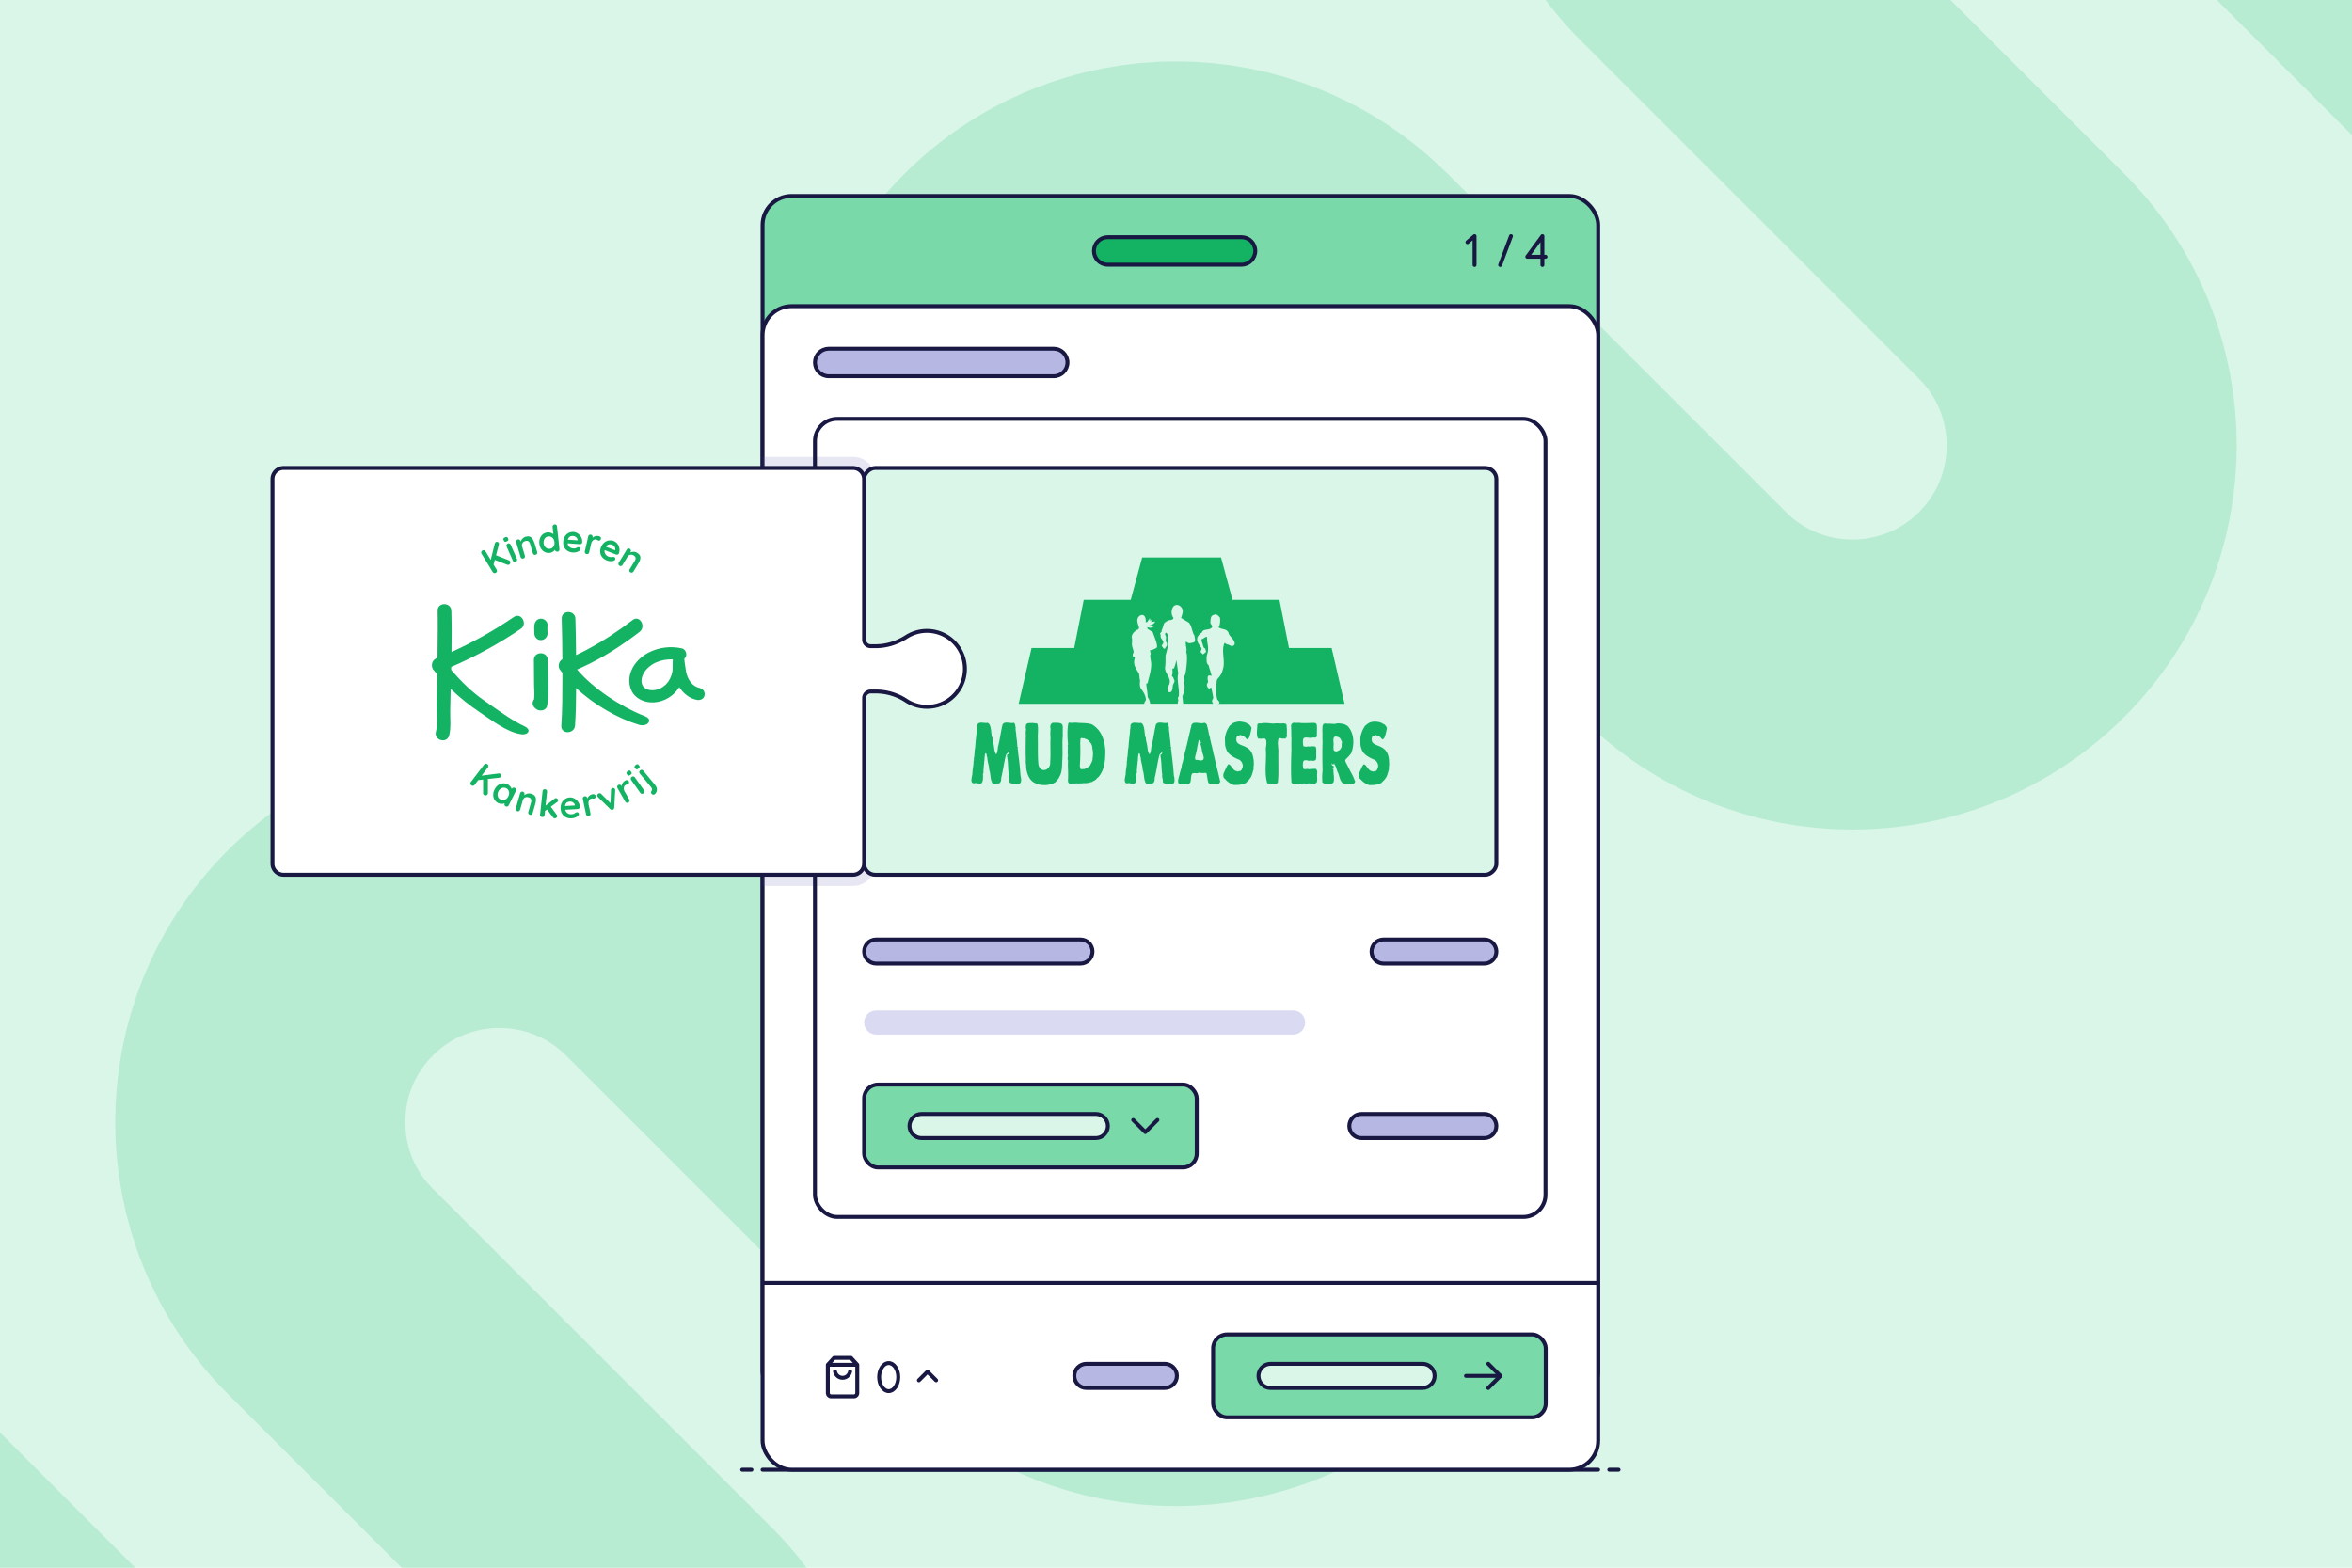
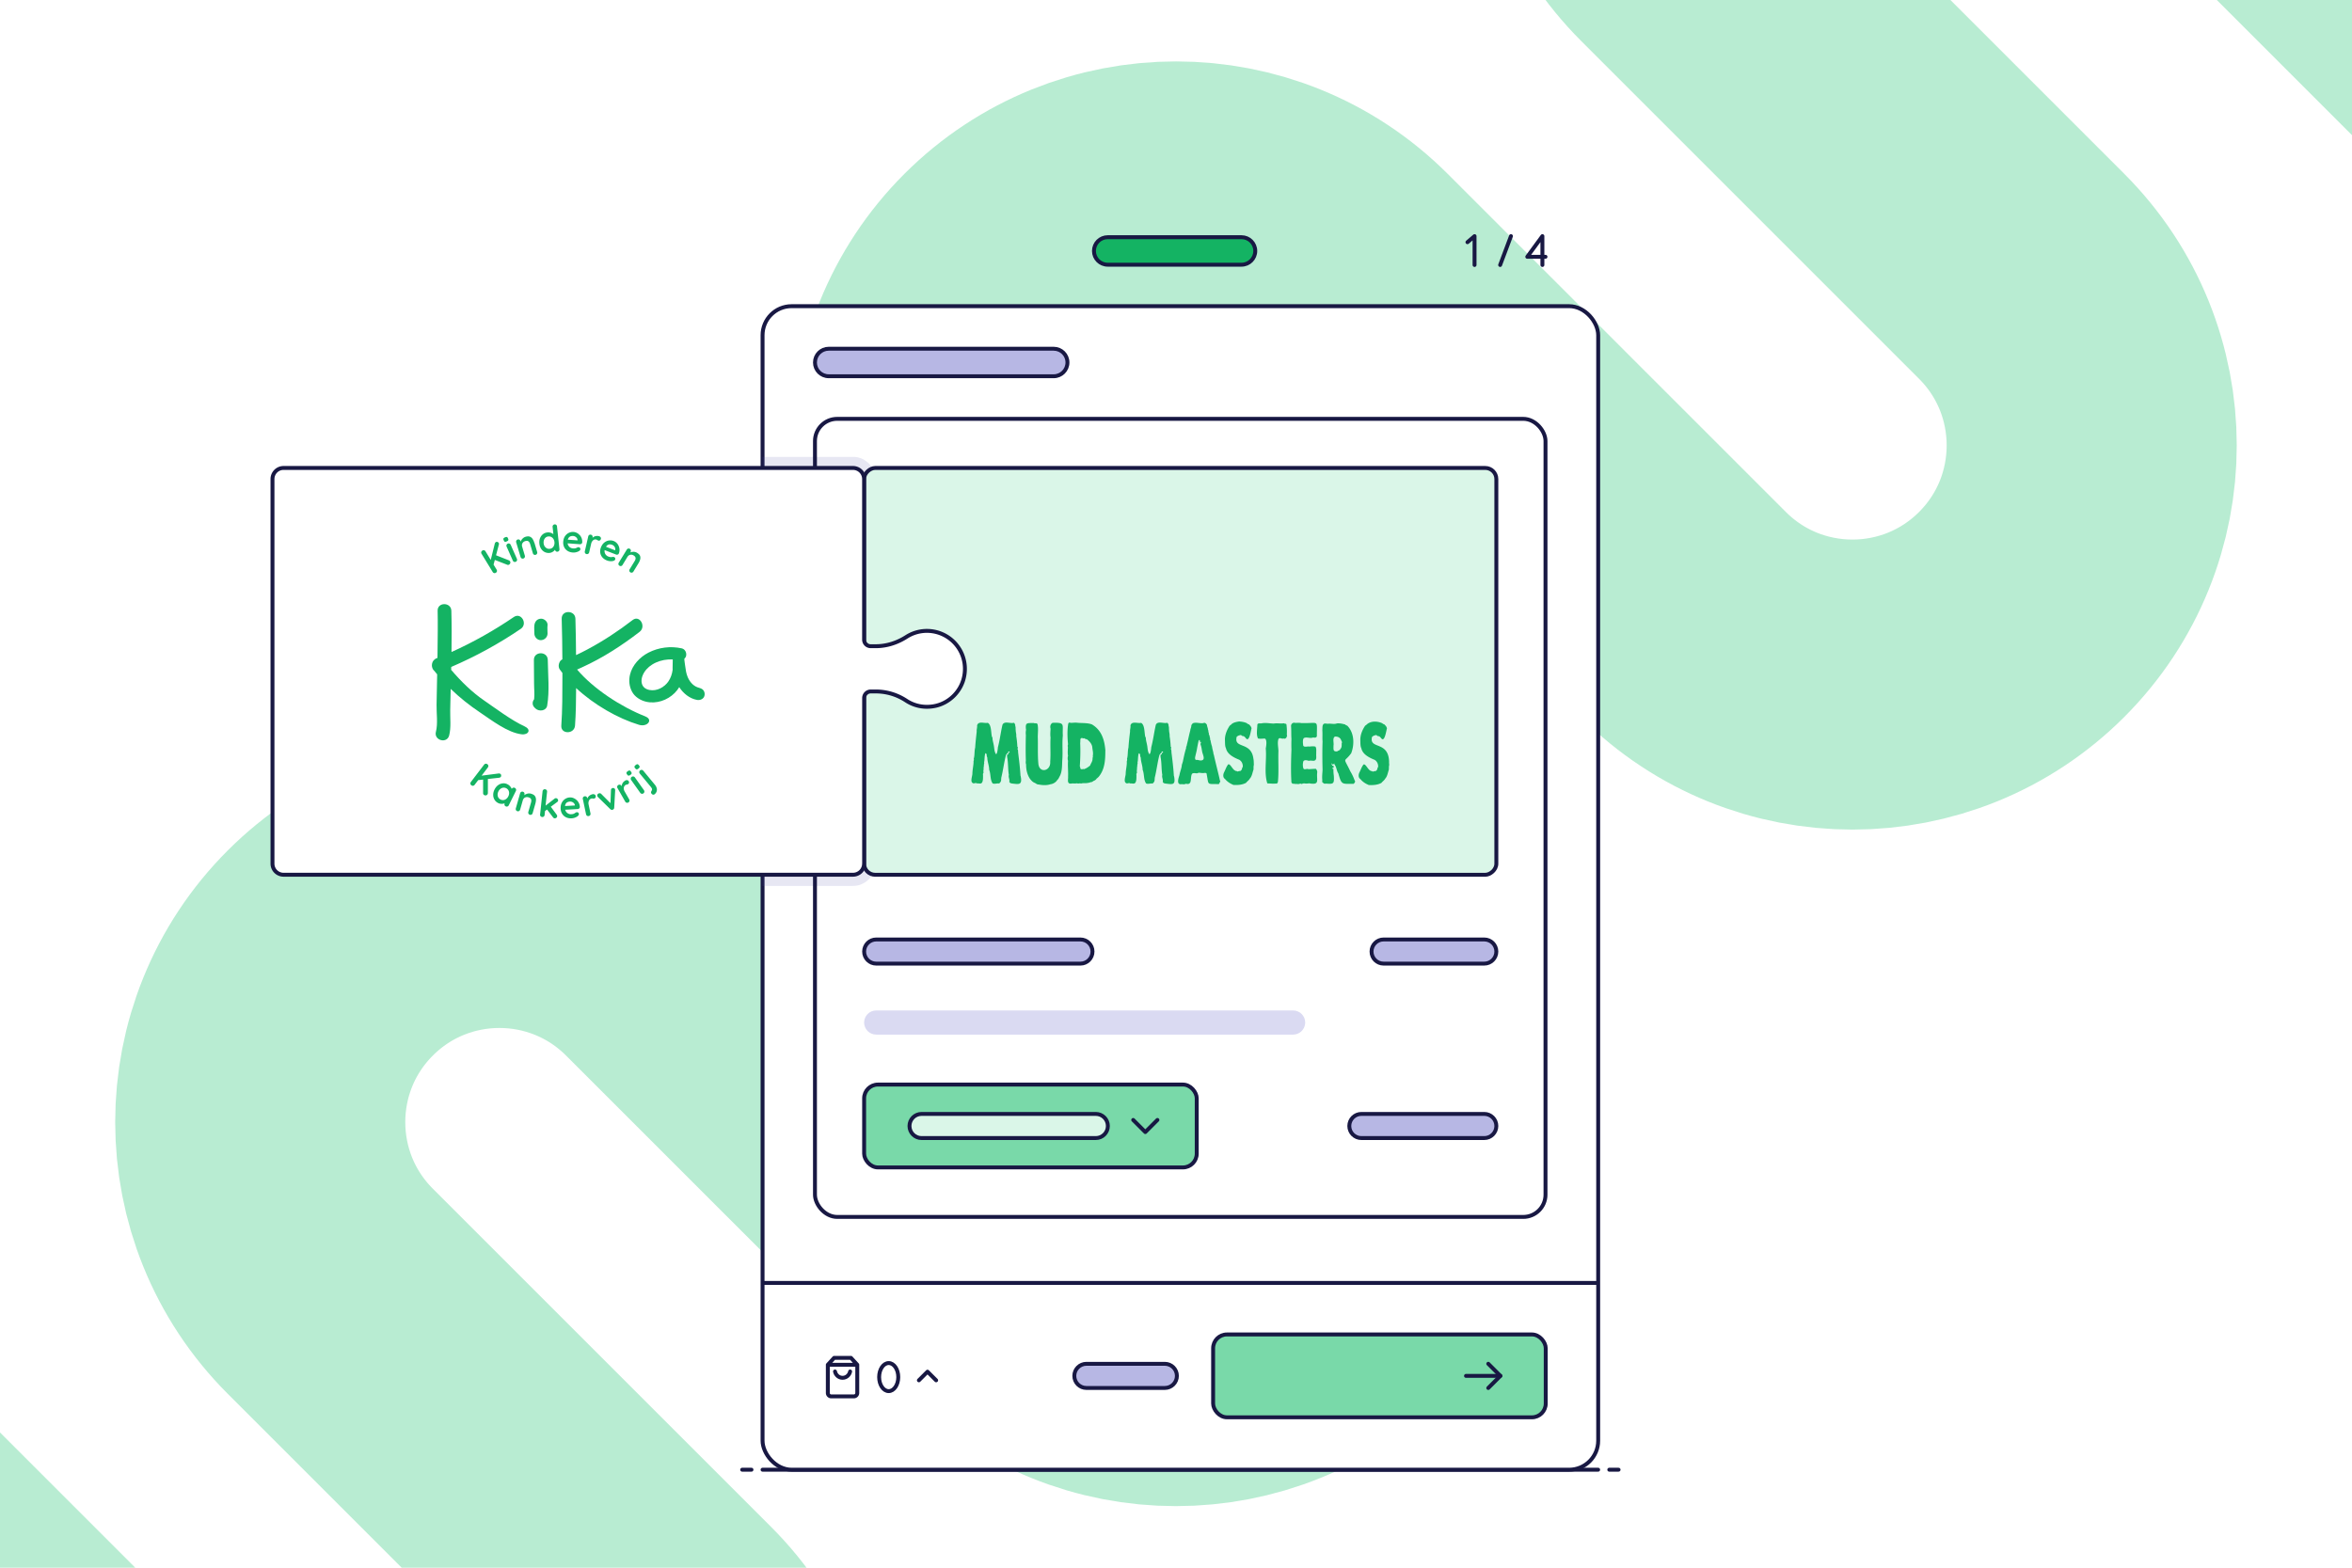
<svg xmlns="http://www.w3.org/2000/svg" viewBox="0 0 600 400">
  <defs>
    <clipPath id="a">
      <path fill="none" stroke-width="0" d="M-4-4h608v408H-4z" />
    </clipPath>
  </defs>
-   <path fill="#daf6e8" d="M-4-4h608v408H-4z" />
  <g clip-path="url(#a)">
    <path fill="none" stroke="#b8ecd2" stroke-miterlimit="10" stroke-width="74" d="M-45.21 372.61 84.22 502.04c23.83 23.83 62.46 23.83 86.3 0 23.84-23.83 23.84-62.47 0-86.31l-86.26-86.26c-23.83-23.83-23.83-62.48 0-86.31 23.83-23.83 62.47-23.82 86.3 0l86.26 86.26c23.83 23.83 62.46 23.83 86.3 0 23.84-23.83 23.84-62.48 0-86.31l-86.26-86.26c-23.83-23.83-23.83-62.48 0-86.31 23.83-23.83 62.47-23.82 86.3 0l86.26 86.26c23.83 23.83 62.46 23.83 86.3 0 23.84-23.83 23.84-62.48 0-86.31l-86.23-86.23c-23.83-23.83-23.83-62.48 0-86.31 23.83-23.83 62.47-23.82 86.3 0L645.21 27.37" />
  </g>
  <path fill="none" stroke="#181843" stroke-linecap="round" stroke-linejoin="round" d="M410.53 375h2.37m-218.37 0h213.16m-218.36 0h2.37" />
-   <rect width="213.17" height="307.16" x="194.53" y="50" fill="#79d9a9" rx="7.41" ry="7.41" />
-   <rect width="213.17" height="307.16" x="194.53" y="50" fill="none" stroke="#181843" stroke-miterlimit="10" rx="7.41" ry="7.41" />
  <rect width="213.17" height="296.88" x="194.53" y="78.12" fill="#fff" stroke="#181843" stroke-miterlimit="10" rx="7.41" ry="7.41" />
  <path fill="#5d5dae" d="M248.76 173c-.91 4.96-4.84 8.95-9.78 9.93-.84.16-1.69.25-2.53.25-2.45 0-4.83-.72-6.87-2.07a11.184 11.184 0 0 0-6.16-1.85h-.15v41.11c0 3.12-2.54 5.67-5.66 5.67h-23.08V116.57h23.08c3.12 0 5.66 2.54 5.66 5.67v39.81h.14c2.15 0 4.33-.67 6.31-1.94 2.01-1.3 4.34-1.98 6.74-1.98 3.72 0 7.23 1.65 9.62 4.51 2.39 2.87 3.36 6.65 2.68 10.36z" opacity=".15" />
  <path fill="#fff" stroke="#181843" stroke-miterlimit="10" d="M194.53 327.34h213.16" />
  <path fill="#b7b7e4" stroke="#181843" stroke-linecap="round" stroke-linejoin="round" d="M211.41 88.98h57.39c1.94 0 3.51 1.57 3.51 3.51h0c0 1.94-1.57 3.51-3.51 3.51h-57.39c-1.94 0-3.51-1.57-3.51-3.51h0c0-1.94 1.57-3.51 3.51-3.51z" data-name="Rectangle 1946" />
  <g stroke="#181843" stroke-linecap="round" stroke-linejoin="round">
    <rect width="84.85" height="21.14" x="309.47" y="340.49" fill="#79d9a9" data-name="Rectangle 1822-2" rx="3.52" ry="3.52" />
    <g data-name="Group 4951">
      <g fill="none" data-name="Group 4950">
        <path d="m379.66 354.15 3.09-3.09-3.09-3.09" />
        <path d="M382.75 351.06h-8.77" data-name="Path 6610" />
      </g>
-       <path fill="#daf6e8" d="M324.12 347.98h38.78c1.7 0 3.08 1.38 3.08 3.08h0c0 1.7-1.38 3.08-3.08 3.08h-38.78c-1.7 0-3.08-1.38-3.08-3.08h0c0-1.7 1.38-3.08 3.08-3.08z" data-name="Rectangle 1976" />
    </g>
  </g>
  <path fill="#b7b7e4" stroke="#181843" stroke-linecap="round" stroke-linejoin="round" d="M277.14 347.98h20.01c1.7 0 3.08 1.38 3.08 3.08h0c0 1.7-1.38 3.08-3.08 3.08h-20.01c-1.7 0-3.08-1.38-3.08-3.08h0c0-1.7 1.38-3.08 3.08-3.08z" data-name="Rectangle 1976" />
  <g fill="none" stroke="#181843" stroke-linecap="round" stroke-linejoin="round">
    <path d="M211.18 348.22h7.51v7.2c0 .48-.39.87-.87.87h-5.77a.87.87 0 0 1-.87-.87v-7.2h0zm5.9-1.76h-4.29l-1.61 1.76h7.51l-1.61-1.76z" />
    <path d="M213.01 349.94c.19.91.96 1.61 1.93 1.61s1.74-.7 1.93-1.61" />
    <path d="m238.81 352.19-2.2-2.2-2.2 2.2" data-name="chevron-right-3-5" />
    <ellipse cx="226.71" cy="351.37" rx="2.44" ry="3.58" />
  </g>
  <path fill="#14b363" stroke="#181843" stroke-linecap="round" stroke-linejoin="round" d="M282.58 60.52h34.13c1.94 0 3.51 1.57 3.51 3.51h0c0 1.94-1.57 3.51-3.51 3.51h-34.13c-1.94 0-3.51-1.57-3.51-3.51h0c0-1.94 1.57-3.51 3.51-3.51z" data-name="Rectangle 1968" />
  <path fill="none" stroke="#181843" stroke-linecap="round" stroke-linejoin="round" d="M393.47 67.61v-7.36l-3.86 5.27h4.65m-8.81-5.27-2.76 7.36m-6.53 0v-7.36l-1.81 1.55" />
  <rect width="186.36" height="203.63" x="207.9" y="106.87" fill="none" stroke="#181843" stroke-miterlimit="10" rx="5.67" ry="5.67" />
  <rect width="103.8" height="161.29" x="249.18" y="90.66" fill="#daf6e8" rx="2.83" ry="2.83" transform="rotate(90 301.08 171.3)" />
  <rect width="103.8" height="161.29" x="249.18" y="90.66" fill="none" stroke="#181843" stroke-linecap="round" stroke-miterlimit="10" rx="2.83" ry="2.83" transform="rotate(90 301.08 171.3)" />
  <rect width="84.85" height="21.14" x="220.44" y="276.73" fill="#79d9a9" stroke="#181843" stroke-linecap="round" stroke-linejoin="round" data-name="Rectangle 1822-2" rx="3.52" ry="3.52" />
  <g data-name="Group 4951">
    <g data-name="Group 4950">
      <path fill="none" stroke="#181843" stroke-linecap="round" stroke-linejoin="round" d="m289.08 285.76 3.09 3.09 3.09-3.09" data-name="chevron-right-3-5" />
    </g>
    <path fill="#daf6e8" stroke="#181843" stroke-linecap="round" stroke-linejoin="round" d="M235.09 284.22h44.45c1.7 0 3.08 1.38 3.08 3.08h0c0 1.7-1.38 3.08-3.08 3.08h-44.45c-1.7 0-3.08-1.38-3.08-3.08h0c0-1.7 1.38-3.08 3.08-3.08z" data-name="Rectangle 1976" />
  </g>
  <path fill="#b7b7e4" stroke="#181843" stroke-linecap="round" stroke-linejoin="round" d="M347.29 284.22h31.35c1.7 0 3.08 1.38 3.08 3.08h0c0 1.7-1.38 3.08-3.08 3.08h-31.35c-1.7 0-3.08-1.38-3.08-3.08h0c0-1.7 1.38-3.08 3.08-3.08zm-123.77-44.51h52.1c1.7 0 3.08 1.38 3.08 3.08h0c0 1.7-1.38 3.08-3.08 3.08h-52.1c-1.7 0-3.08-1.38-3.08-3.08h0c0-1.7 1.38-3.08 3.08-3.08z" data-name="Rectangle 1976" />
  <path fill="#dadaf2" d="M223.52 257.82h106.36c1.7 0 3.08 1.38 3.08 3.08 0 1.7-1.38 3.08-3.08 3.08H223.52c-1.7 0-3.08-1.38-3.08-3.08 0-1.7 1.38-3.08 3.08-3.08z" data-name="Rectangle 1976" />
  <path fill="#b7b7e4" stroke="#181843" stroke-linecap="round" stroke-linejoin="round" d="M352.96 239.71h25.68c1.7 0 3.08 1.38 3.08 3.08h0c0 1.7-1.38 3.08-3.08 3.08h-25.68c-1.7 0-3.08-1.38-3.08-3.08h0c0-1.7 1.38-3.08 3.08-3.08z" data-name="Rectangle 1976" />
  <path fill="#fff" stroke="#181843" stroke-linecap="round" stroke-linejoin="round" d="M220.44 220.37v-42.26c0-.93.75-1.68 1.68-1.68h1.3c2.75 0 5.43.81 7.73 2.32 2.02 1.34 4.58 1.93 7.28 1.4 3.81-.75 6.85-3.84 7.55-7.66a9.694 9.694 0 0 0-14.73-10c-2.35 1.51-5.04 2.39-7.84 2.39h-1.3c-.93 0-1.68-.75-1.68-1.68v-40.97c0-1.57-1.27-2.83-2.83-2.83H72.34c-1.57 0-2.83 1.27-2.83 2.83v98.13c0 1.57 1.27 2.83 2.83 2.83H217.6c1.57 0 2.83-1.27 2.83-2.83z" />
  <g fill="#14b363">
    <path d="M165.83 176.07c.06 0 .12.02.18.03h.03c-.17-.04-.22-.04-.21-.03z" />
    <path d="M178.6 175.58c-.23-.08-.47-.14-.71-.23-1.21-.46-2.07-1.57-2.53-2.78-.29-.76-.44-1.57-.53-2.38-.02-.17-.32-2.05-.25-2.11.22-.19.39-.45.45-.75.17-.8-.27-1.71-1.12-1.9-2.87-.63-5.88-.25-8.49 1.09-2.2 1.13-4.14 3.2-4.71 5.64-.34 1.46-.19 3 .52 4.32.71 1.34 2.12 2.21 3.57 2.56 2.62.62 5.45-.35 7.32-2.23.45-.45.83-.95 1.16-1.48 1.02 1.59 2.64 2.92 4.54 3.26.8.14 1.72-.25 1.9-1.12.15-.7-.14-1.44-.79-1.75-.11-.05-.22-.1-.33-.14zm-8.92-7.25c-.06 0-.09.01 0 0zm1.92 2.33c0 .15-.01.26-.02.31-.14 1.04-.49 2.05-1.09 2.92-1.05 1.51-2.94 2.49-4.75 2.17-.59-.1-1.18-.35-1.57-.81-.67-.78-.62-1.96-.23-2.91.47-1.16 1.37-2.12 2.43-2.78 1.21-.76 2.67-1.2 4.09-1.29.32-.02.64-.03.96-.02h.2s-.01 1.7-.04 2.42z" />
    <path d="M163.71 173.15c-.01.06-.02.12-.04.18v.02c.04-.17.05-.22.04-.2zm7.86-2.17c.01-.07.03-.13.05-.2-.03.12-.05.18-.05.21zm-2.21 4.12s.02-.02.04-.02c.02-.02.05-.04.08-.07 0 0 .02-.01.02-.02-.17.09-.18.13-.14.11zm-29.62-6.71c-.03-2.28-3.57-2.28-3.54 0 .02 1.82.04 4.18.04 6 0 1.49.17 2.5.02 4.02-.49.63-.58 1.52.18 2.21.06.06.13.12.19.18.89.82 2.73.61 2.96-.78.63-3.77.2-7.82.15-11.63zm-3.42-8.85c-.09.74.01 1.38 0 2.12-.01.88.78 1.72 1.68 1.68s1.67-.74 1.68-1.68c.01-.74-.09-1.38 0-2.12.11-.88-.85-1.72-1.68-1.68-1 .04-1.57.74-1.68 1.68z" />
    <path d="M164.62 182.79c-6.17-2.42-13.23-7.03-17.4-11.95.46-.2.92-.42 1.36-.62 5.2-2.37 10.06-5.52 14.58-9 1.76-1.36.02-4.4-1.77-3.02-3.65 2.81-7.5 5.35-11.56 7.51-.95.5-1.9.99-2.88 1.44-.02-3.07-.07-6.09-.16-9.29-.07-2.25-3.57-2.26-3.5 0 .11 3.57.15 6.94.17 10.38-.29.13-.54.36-.71.71-.39.84-.24 1.59.22 2.08.16.23.33.45.5.68v1.15c0 3.88 0 8.41-.28 12.28-.17 2.25 3.33 2.24 3.5 0 .22-3 .27-6.4.28-9.58 4.57 4.27 10.67 7.75 16.02 9.37 2.16.66 3.73-1.31 1.63-2.13zm-30.77 2.55c-3.3-1.47-7.79-4.86-10.21-6.51-3.19-2.17-6.01-4.95-8.55-7.92 0-.25.01-.49.02-.74 6.19-2.66 12.18-5.93 17.74-9.72 1.85-1.26.1-4.3-1.77-3.02-4.99 3.4-10.36 6.44-15.9 8.93.05-3.51.06-7.02-.04-10.52-.06-2.25-3.56-2.26-3.5 0 .07 2.51.03 7.33-.04 12.03-.23.06-.46.17-.66.33-.51.36-.74.91-.76 1.46-.01.19 0 .39.06.59.09.37.28.7.55.92.24.3.49.59.73.89-.06 3.67-.13 6.74-.15 7.77-.04 2.16.37 4.8-.17 6.9-.56 2.18 2.81 3.11 3.38.93.53-2.06.23-4.35.27-6.46.03-1.81.07-3.62.12-5.43 2.29 2.21 4.79 4.21 7.44 5.98 2.97 1.99 7.05 5.18 10.65 5.61 1.75.21 2.55-1.22.78-2z" />
    <path d="M165.86 176.13c.06 0 .12.02.18.03h.03c-.17-.04-.22-.04-.21-.03zm-2.12-2.92c-.01.06-.02.12-.04.18v.02c.04-.17.05-.22.04-.2zm7.86-2.17c.01-.07.03-.13.05-.2-.03.12-.05.18-.05.21zm-2.21 4.12s.02-.02.04-.02c.02-.02.05-.04.08-.07 0 0 .02-.01.02-.02-.17.09-.18.13-.14.11zm-42.02 23.27c.16-.02.28-.09.37-.19.08-.1.12-.23.11-.39a.46.46 0 0 0-.19-.38c-.13-.1-.3-.14-.51-.11l-4.29.55 1.59-2.09c.1-.13.14-.28.13-.43a.568.568 0 0 0-.24-.39.585.585 0 0 0-.84.1l-3.38 4.43c-.1.13-.14.28-.12.43.02.16.1.29.24.4.15.11.3.16.45.13.15-.02.28-.1.38-.23l.92-1.21 1.25-.14v3.46c0 .18.06.33.2.44.13.1.29.15.46.14s.32-.08.43-.23c.09-.11.13-.24.13-.4v-3.56l2.9-.32zm4.26 2.93a.543.543 0 0 0-.3-.33.547.547 0 0 0-.45-.03c-.15.05-.26.15-.33.3-.03-.06-.06-.13-.1-.21-.1-.19-.23-.37-.4-.55-.17-.18-.38-.33-.63-.45-.39-.19-.79-.26-1.2-.21-.42.05-.81.2-1.17.47-.37.27-.66.64-.9 1.11-.23.47-.34.93-.33 1.38 0 .45.12.86.34 1.22.22.36.53.64.93.84.22.11.44.17.66.19.22.02.43.01.62-.02.14-.03.27-.07.38-.11-.07.15-.09.3-.04.45.05.15.15.26.3.33s.3.09.45.03c.15-.05.26-.15.33-.3l1.81-3.65c.08-.16.09-.31.04-.45zm-1.96 1.83c-.13.27-.31.49-.52.65-.22.17-.45.27-.7.3-.25.03-.51-.01-.76-.14-.25-.12-.43-.29-.56-.51-.13-.22-.19-.47-.19-.74s.07-.54.2-.81c.14-.28.31-.5.53-.66.21-.17.45-.26.7-.3a1.373 1.373 0 0 1 1.32.65c.13.22.19.47.19.74s-.07.54-.21.82zm5.83-.67a1.85 1.85 0 0 0-.61-.07c-.2.01-.38.05-.55.12-.17.06-.33.14-.47.23-.05.03-.09.07-.14.1l.05-.16c.05-.16.03-.31-.04-.45a.553.553 0 0 0-.35-.28.518.518 0 0 0-.44.05c-.14.08-.23.2-.27.36l-1.09 3.83c-.05.16-.03.31.04.45s.19.23.35.28c.16.05.31.03.44-.05.14-.08.23-.2.27-.36l.68-2.37c.06-.2.16-.37.29-.51s.3-.23.5-.28c.2-.05.42-.04.67.03.25.07.43.18.54.31.11.14.16.3.17.47 0 .18-.02.37-.08.57l-.68 2.37c-.05.16-.03.31.04.45s.19.23.35.28c.16.05.31.03.44-.05.14-.08.23-.2.27-.36l.68-2.37c.11-.39.17-.76.17-1.1 0-.34-.09-.64-.27-.9-.18-.26-.5-.45-.96-.58zm6.38 1.14a.56.56 0 0 0-.44.14l-2.26 1.76.38-3.54a.539.539 0 0 0-.12-.43.583.583 0 0 0-.39-.21.539.539 0 0 0-.43.12c-.12.1-.19.23-.21.4l-.63 5.92c-.02.17.02.31.12.43.1.12.23.19.39.21.17.02.31-.02.43-.12.12-.1.19-.23.21-.4l.11-1.01.52-.38 1.53 2.01c.1.14.24.22.4.24.13.01.26-.03.4-.12s.22-.22.24-.39a.593.593 0 0 0-.14-.45l-1.48-2 1.59-1.17c.17-.12.26-.25.28-.41a.579.579 0 0 0-.12-.37c-.1-.13-.22-.21-.36-.22zm5.2.47c-.24-.22-.51-.39-.81-.51-.3-.12-.61-.17-.94-.15-.42.02-.82.16-1.18.4-.37.24-.65.57-.86.99-.21.42-.3.92-.27 1.5.03.49.16.93.4 1.31.24.38.56.67.98.87s.89.29 1.44.26c.32-.02.63-.09.92-.21.3-.12.52-.26.68-.41.17-.15.25-.31.24-.49 0-.13-.06-.24-.16-.33a.467.467 0 0 0-.36-.12c-.1 0-.21.04-.32.11-.07.04-.14.09-.23.15-.08.06-.19.11-.33.16s-.33.08-.56.09c-.26.02-.5-.03-.74-.15-.24-.11-.43-.28-.59-.52a1.42 1.42 0 0 1-.2-.47l3.17-.18c.15 0 .29-.06.4-.17.11-.1.16-.23.16-.39-.02-.35-.1-.67-.25-.97-.15-.3-.34-.56-.58-.78zm-2.9 1.3c.06-.21.15-.38.26-.51.11-.13.25-.22.42-.28.16-.06.34-.1.53-.11.2-.01.39.02.57.1.18.08.34.18.46.33.13.14.2.3.23.49v.07l-2.51.14c.01-.08.02-.16.04-.22zm7.49-2.72a.732.732 0 0 0-.51-.06c-.16.03-.31.09-.46.16-.15.07-.28.16-.41.27-.12.11-.23.23-.31.37-.06.1-.11.21-.14.33l-.03-.14a.588.588 0 0 0-.25-.38.563.563 0 0 0-.44-.08.56.56 0 0 0-.44.69l.82 3.89c.03.16.12.29.25.38.13.09.28.11.44.08a.56.56 0 0 0 .44-.69l-.47-2.23c-.05-.23-.06-.43-.03-.61s.07-.34.15-.47c.07-.13.16-.24.27-.32.1-.08.21-.13.33-.15a.69.69 0 0 1 .35 0c.11.02.22.02.34 0 .13-.03.23-.1.32-.21.09-.11.11-.27.07-.48a.502.502 0 0 0-.27-.34zm5.22-1.32a.512.512 0 0 0-.69-.29c-.22.07-.33.25-.34.53l-.13 3.3-2.34-2.35c-.09-.1-.2-.15-.32-.17-.12-.02-.23 0-.35.04-.16.06-.27.17-.32.31-.06.14-.06.27-.02.37.03.07.05.12.09.16.03.04.06.08.09.1l3.11 3.05c.1.1.22.17.35.19.13.02.25 0 .35-.06.2-.09.31-.27.32-.52l.24-4.35v-.15c0-.05-.01-.1-.03-.14zm2.48.6c-.11-.2-.19-.39-.22-.57-.03-.18-.03-.34 0-.49.03-.15.08-.28.16-.38.08-.11.16-.19.26-.25.11-.06.22-.1.33-.11.11-.01.22-.05.32-.11.11-.06.19-.16.24-.3.05-.13.02-.29-.09-.48a.475.475 0 0 0-.36-.24c-.17-.03-.34 0-.5.1-.14.08-.27.18-.39.29-.12.11-.22.24-.3.38-.08.14-.14.29-.18.45-.03.11-.04.23-.04.35l-.07-.12a.572.572 0 0 0-.35-.28.57.57 0 0 0-.44.06.562.562 0 0 0-.21.8l1.97 3.45a.57.57 0 0 0 .79.22.562.562 0 0 0 .21-.8l-1.13-1.98zm2.6-3.62a.576.576 0 0 0-.38-.25.55.55 0 0 0-.44.1.53.53 0 0 0-.24.38c-.02.16.01.3.11.44l2.3 3.24c.1.14.22.22.38.25.15.03.3 0 .44-.1s.22-.22.24-.38c.02-.15-.01-.3-.11-.44l-2.3-3.24zm-.85-1.01c.04-.11 0-.24-.1-.39l-.11-.15c-.1-.15-.21-.22-.33-.23-.11 0-.26.06-.45.19-.17.12-.27.24-.31.35-.04.11 0 .24.1.4l.11.15c.1.15.21.22.33.23.11 0 .26-.05.44-.18s.29-.24.33-.36zm.99-1.25c.11.14.23.21.34.2.11 0 .26-.07.42-.21.17-.14.27-.27.3-.38.03-.11-.01-.24-.13-.39l-.12-.14c-.11-.14-.23-.21-.34-.2-.11 0-.26.08-.43.22-.16.13-.25.25-.29.37-.03.12 0 .24.13.39l.12.14zm5.41 5.01c-.06-.3-.21-.58-.44-.87l-2.97-3.59a.568.568 0 0 0-.82-.09c-.13.11-.2.24-.21.39-.01.16.03.3.14.43l2.76 3.33c.09.11.17.22.24.33.07.11.11.22.12.33 0 .11-.03.24-.11.38-.08.12-.13.25-.15.37-.02.12.02.24.11.35l.07.08c.09.11.21.18.36.2.14.02.28-.02.4-.13.23-.19.39-.41.48-.68.09-.27.1-.55.04-.84zm-37.73-58.16-3.25-1.28.73-2.76a.49.49 0 0 0-.05-.4.572.572 0 0 0-.32-.24.452.452 0 0 0-.41.04c-.14.09-.23.23-.28.43l-1.02 4.12-1.34-2.2a.584.584 0 0 0-.35-.27c-.15-.04-.29-.01-.45.08-.15.09-.25.21-.28.37-.04.15-.02.3.07.44l2.85 4.66c.09.14.2.23.35.27.15.04.3.01.45-.08.16-.1.25-.22.28-.37a.6.6 0 0 0-.08-.43l-.78-1.27.32-1.2 3.17 1.23c.17.07.33.06.48-.04.14-.09.24-.21.29-.37.06-.16.04-.32-.06-.47a.61.61 0 0 0-.31-.26zm-1.25-5.01c.07.16.16.26.27.28.11.03.26 0 .46-.09s.32-.18.38-.28c.06-.1.05-.23-.02-.4l-.07-.16c-.07-.16-.16-.26-.27-.28-.11-.03-.26 0-.47.09-.18.08-.31.17-.37.27s-.06.23.02.4l.07.16zm1.74 1.06c-.07-.15-.17-.25-.31-.31s-.29-.05-.44.01c-.15.07-.25.17-.31.32-.05.14-.05.29.02.44l1.58 3.57c.07.15.17.25.31.31s.29.05.44-.01c.15-.07.25-.17.31-.32.05-.14.05-.29-.02-.44l-1.58-3.57zm6.04-.47a3.98 3.98 0 0 0-.44-1 1.44 1.44 0 0 0-.7-.6c-.29-.12-.66-.11-1.1.02-.21.06-.39.15-.54.27-.16.12-.29.25-.4.39-.11.14-.2.29-.26.44l-.06.15-.05-.16a.601.601 0 0 0-.27-.35.555.555 0 0 0-.44-.04c-.16.05-.27.14-.34.28s-.08.28-.04.44l1.12 3.74c.05.16.14.27.27.35.13.08.28.09.44.04.16-.05.27-.14.34-.28s.08-.28.04-.44l-.69-2.32c-.06-.2-.07-.39-.03-.58.04-.19.13-.35.27-.5.14-.15.33-.26.57-.33.25-.07.45-.08.61-.03.16.06.29.16.39.3.1.14.18.32.24.52l.69 2.32c.05.16.14.27.27.35.13.08.28.09.44.04.16-.05.27-.14.34-.28s.08-.28.04-.44l-.69-2.32zm5.78-4.22a.616.616 0 0 0-.2-.4.583.583 0 0 0-.81.09c-.1.12-.13.26-.12.43l.2 1.85c-.06-.05-.13-.09-.2-.14a2.3 2.3 0 0 0-.62-.25c-.23-.06-.49-.07-.76-.04-.42.05-.79.2-1.11.46-.32.26-.56.6-.72 1.01-.16.41-.21.88-.16 1.39.05.51.21.95.45 1.32.25.37.56.65.93.83.38.18.78.25 1.21.21.24-.03.46-.09.65-.19.2-.1.36-.22.5-.34.11-.1.19-.19.25-.29.02.16.09.29.2.39.12.1.26.14.42.12s.29-.09.39-.21c.09-.12.13-.26.12-.43l-.63-5.81zm-.75 4.81c-.09.25-.23.46-.42.62s-.43.26-.7.28c-.27.03-.52-.01-.74-.13s-.4-.29-.55-.51-.23-.49-.26-.78c-.03-.3 0-.58.09-.83s.23-.46.42-.62c.19-.16.42-.26.69-.28.28-.03.52.01.75.13s.4.29.55.51c.14.23.23.49.26.79.03.29 0 .57-.09.82zm6.57-2.54c-.2-.25-.44-.45-.72-.6s-.57-.24-.9-.26c-.42-.03-.82.05-1.2.23s-.71.47-.97.85-.41.86-.45 1.42c-.04.48.04.93.22 1.32.18.4.46.72.84.98.38.25.83.4 1.37.44.31.02.62 0 .93-.09.3-.08.54-.19.72-.31.19-.13.29-.27.3-.44 0-.13-.03-.24-.11-.34-.08-.1-.2-.16-.33-.17-.1 0-.21.01-.33.06-.07.03-.15.07-.24.12-.09.05-.2.08-.34.11s-.33.03-.56.02c-.25-.02-.48-.1-.7-.24-.21-.14-.38-.33-.51-.58-.07-.14-.12-.3-.14-.48l3.11.23c.15.01.29-.03.41-.11.12-.09.19-.2.21-.35.02-.34-.02-.66-.12-.98-.11-.31-.26-.59-.46-.84zm-2.67.43c.13-.11.28-.19.44-.22.17-.04.34-.05.53-.04.19.01.38.07.54.17.17.1.3.22.41.38.11.15.16.32.16.5v.07l-2.48-.18c.02-.08.04-.15.07-.21.08-.2.19-.35.32-.46zm8.05.45c.03-.14 0-.28-.1-.41a.732.732 0 0 0-.43-.26c-.15-.04-.31-.05-.47-.05-.16 0-.32.03-.47.07-.15.05-.3.11-.43.2-.1.06-.18.14-.26.23l.03-.13a.56.56 0 0 0-.07-.44.525.525 0 0 0-.36-.25.536.536 0 0 0-.43.07c-.13.08-.21.21-.25.37l-.87 3.81a.56.56 0 0 0 .07.44c.08.13.2.22.36.25a.555.555 0 0 0 .68-.44l.5-2.18c.05-.22.12-.41.22-.56.1-.15.2-.27.32-.36.12-.09.24-.15.37-.17a.69.69 0 0 1 .35 0c.12.03.23.07.31.14.09.06.19.11.3.14.12.03.25 0 .37-.06.12-.07.21-.2.26-.4zm4.74 2.81c-.01-.33-.08-.64-.2-.94-.12-.29-.29-.56-.51-.78-.22-.23-.48-.4-.78-.52-.39-.15-.79-.19-1.22-.13s-.82.24-1.18.53c-.36.29-.64.7-.85 1.23-.18.45-.24.9-.18 1.33.06.44.23.83.52 1.18.29.35.68.62 1.18.82.29.11.6.18.91.19.31.01.57-.02.78-.09.21-.07.35-.18.42-.34.05-.12.04-.24 0-.36a.462.462 0 0 0-.27-.26.683.683 0 0 0-.33-.04c-.08.01-.17.02-.27.04s-.22.02-.36 0c-.14-.02-.32-.07-.54-.15-.24-.09-.43-.24-.6-.43-.16-.2-.27-.43-.32-.7-.03-.16-.02-.33 0-.5l2.91 1.13c.14.05.28.06.42.01.14-.05.24-.14.3-.28.12-.32.18-.64.17-.97zm-2.88-1.3c.16-.07.32-.1.49-.08.17.01.34.05.52.12a1.27 1.27 0 0 1 .75.8c.06.18.06.35 0 .53l-.02.06-2.31-.9c.04-.07.09-.13.13-.18.14-.16.28-.28.44-.35zm8.14 2.89c-.11-.29-.36-.56-.76-.81-.18-.11-.37-.19-.56-.23-.19-.04-.38-.05-.56-.03-.18.02-.35.05-.5.1-.06.02-.11.04-.16.06l.09-.14c.09-.14.11-.28.08-.43a.512.512 0 0 0-.26-.35.511.511 0 0 0-.43-.07c-.15.04-.27.13-.35.27l-2.04 3.33c-.09.14-.11.28-.08.43.03.15.12.27.26.35a.55.55 0 0 0 .78-.2l1.26-2.07c.11-.18.25-.31.41-.41.17-.09.35-.14.55-.14.2 0 .41.07.62.2.22.13.36.28.43.44.07.16.08.32.04.49-.04.17-.12.34-.23.52l-1.26 2.07c-.09.14-.11.28-.08.43.03.15.12.27.26.35.14.09.28.11.43.07.15-.04.27-.13.35-.27l1.26-2.07c.21-.34.36-.67.45-1s.08-.63-.02-.93z" />
  </g>
  <g fill="#14b363">
    <path d="M310.41 173.73s.02-.04.02-.05c0-.02 0-.02-.02.05z" />
-     <path d="M310.86 179.57c-.06 0-.14.01-.24.02H343l-3.3-14.25h-10.88l-2.43-12.28h-11.98l-2.92-10.82h-20.12l-2.92 10.82h-11.99l-2.43 12.28h-10.88l-3.29 14.25h32.06c-.05-.39.14-.43.32-.86.04-.11.07-.08.09-.03 0-1.34-.83-2.39-1.34-3.09-.36-.79-.15-1.84-.15-2.1-.19-.12-.11-1.32-.33-1.74-.85-1.35-1.52-2.24-1.01-3.88.05-.35-.23-.28-.37-.3-.26-.11-.19-.91.04-1.01.13-.47-.48-1.65-.41-2.33.04-.61.04-1.12.03-1.3-.41-.97.77-2.1 1.58-2.36.47-.48-.1-1.04-.17-1.8-.54-1.83 2.29-3.08 2.07-.05.56.26.87-.98.87-.98.11.16.03.48.03.48a.48.48 0 0 0 .19-.55c.12.24.13.52.02.76.38-.02.45-.75.45-.75.16.5-.23 1.03-.23 1.03.59-.09 1.08-.15 1.08-.15-.34.91-1.71 1.04-1.71 1.04.5.25 1.09.28 1.62.09-.37.13-.84.75-1.84.3-.06.14-.07.29-.02.43 0 0 1.4.88 1.42 1 .1.6 1.33 3.11.93 3.82-.11.11-.95.5-1.18.58-.23.08-.47-.04-.5.15s.17.82.17.82c-.22.51-.19.48.08 2.21.16 1.95-.64 4.01-.86 5.2-.12.28-.39.03-.37.41.02.38.31 2.09.34 2.84.03.75.14.46.31.85.17.39.33.94.33 1.23h7.03c0-.19.16-.78.16-.88-.08-.4-.21-.61.1-.96.28-1.56-.58-4.5-.11-5.91-.15-.69-.36-3.05-.53-3.37 0 .46-.32 1.48-.54 2.02-.1.23-.54-.02-.42.56.12.58-.14 1.52-.14 1.52.44.23.43.73.66 1.1.05.51-.25.67-.42 1.27-.04.48-.1 1.25-.39 1.58-1.01.67-1.21-1.05-.63-1.63.96-1.9-1.25-2.95-.93-4.77.11-.72.07-1.81.1-2.82.49-1.81.84-3.02.57-4.91-.04-.67-.45-1.23-.66-.69-.12.31-.02.27.13.63s0 .78.01 1.21c.07.55.25.28.3.72v.43c-.12.34-.31.39-.41.71-.34.43-.59-.14-.84-.43-.19-.18 0-.35.08-.47.55-.6.06-1.01-.32-1.65-.2-.23-.08-.76-.21-1.02-.26-.17.63-.73.32-.9.24-.46.47-1.19.61-1.79.42-.47 1.05-.85 1.72-.91.3 0 .82-.28.67-.61-.63-.79-.56-2.19.12-2.93.97-.81 2.24.16 2.29 1.25.01.56-.31 1.37-.42 1.77.67.41 1.06.65 1.94 1.17.81.8.83 2.43 1.44 3.3.03.1.18 1.01.18 1.16-.17.77-.34.6-1.26.81-.5.11-1.02-.42-1.02-.42-.34.52.35 2.09-.01 2.69.57.76-.08 5.69-.3 5.86-.46.7-.14 1.22-.24 1.88 0 .16.12.05.15 1.23s-.52 2.13-.56 2.33c.09.59.13 1.23.2 1.87h7.71c-.3-.19-.42-.67-.25-1.03.13-.23.22-.15.21-.59-.05-.43-.45-2.27-.52-2.52-.01-.15-.26.23-.41.26-.47.04-.78-.75-.66-1.16.1-.23.33-.39.26-.64-.08-.48-.32-1.72.53-1.49.25.03.36.14.36.01-.04-.48-.61-1.98-.69-2.5-.1-.39-.49-.28-.54-1.2-.05-.92-.02-1.32.19-1.95.38-1.27.01-2.48-.11-3.49.15-1.53-.58-.32-1.31-.18-.32.22.34 1.45.29 1.67.03.16.2.36.23.53.04.17.17 0 .27.17.15.23.24.61.27.86-.1.27-.44.34-.59.54-.09.07-.1.23-.21.1-.11-.13-.53-.45-.55-.58-.08-.27.1-.28.15-.52.19-.36-.04-.61-.38-1.08-1.07-1.52-.87-2.41.52-3.34.23-.95 1.51-.63 2.14-1.01.98-.51.25-.84.02-1.49.11-.79-.06-1.89.96-2.03.52-.44 1.28.39 1.52.74.07.77.04 1.73-.33 2.37 0 .06-.25.04.17.2.98.49 1.73.2 2.3 1.2.21 1.02 1.22 1.43 1.52 2.45.33.69-.43 1.25-1.06.86-.4-.27-.99-.24-1.3-.61-.02-.07-.17 0-.17 0-.83 1.86.12 4.17-.28 6.22-.22.74-.31 1.39-.78 2.02-.24.44-.79.84-.9 1.3 0 .09-.09.81-.13 1.07l.09.02s-.01.02-.01.04l-.09.02c-.25 1.2.07 2.64.22 3.59.16.29 1.03.98.35 1.16z" />
    <path fill-rule="evenodd" d="M260.42 198.2c-.04-.1-.05-.21-.09-.31-.11-1.97-.37-4-.61-5.94 0-.22 0-.43-.06-.65-.18-.16.06-.44-.03-.65 0-.14-.12-.03-.1-.21-.04-.81-.14-1.79-.28-2.6.06-.53-.14-1.05-.14-1.56-.06-.34.05-.71-.13-1.06.06-.16-.04-.48-.14-.56.02-.13-.13-.16-.18-.25-.92.3-2.46-.56-2.93.54-.44 1.86-.66 3.83-1.16 5.71-.02.34-.17 1.75-.48 1.77-.48-.65-.42-1.57-.59-2.34-.1-.61-.33-1.23-.31-1.85-.05-.1-.11-.21-.16-.31-.23-.97-.1-3.01-1.05-3.5-.91.19-2.37-.53-2.72.65.07.52-.16 1.06-.1 1.56v.02c-.14 1.36-.31 2.73-.39 4.1-.24.91-.09 1.97-.37 2.85.14.38-.12.53-.04.91-.05.92-.27 1.86-.3 2.8.03.75-.74 2.3.3 2.56.29 0 .61-.2.86.02.44-.09 1.04.24 1.32-.26.29-.51.22-1.34.24-1.94-.13-.25.13-.42.13-.65-.14-.39.1-.77-.01-1.17.14-.31.03-.71.17-1.04 0-.19-.05-.4.03-.58.08-.32.06-3.06.62-1.69-.07.28.09.53.15.79.01 1.01.48 2.01.47 3.05.45 1.07.2 2.47.87 3.46.47.26 1.14-.06 1.67.04.19-.14.3-.33.45-.52 0-.11.01-.22.08-.31-.04-.2.03-.4.01-.6.49-1.96.71-3.95 1.23-5.92.13-.06.16-.23.26-.32.11-.07.27-.09.27-.26-.06-.22.27-.33.38-.17.03.21-.22.22-.3.35.05.35-.18.3-.37.44.05.14.02.39.03.54.32 1.49.18 3.12.45 4.58-.19.59.26 1.16.11 1.75-.02.13.13.15.2.23.07.24.27.11.43.19v.02c1.69.18 2.71.49 2.3-1.7zm10.71-10.52c-.18-2.78.76-3.37-2.61-3.25-.58.31-.68.91-.52 1.52-.03.74-.12 1.49 0 2.23-.12 2.04.07 4.16-.09 6.17.18 2.4-2.76 3.06-3.02.53-.21-2.31-.07-4.6-.15-6.92.02-.94.15-2.29-.06-3.14-.16-.47-.7-.16-1.01-.35-1.6.07-2.16-.22-1.94 1.68l.03.02c-.1.43-.12.94-.06 1.37-.05 2.16-.08 4.38 0 6.52-.03.32-.07.68.06.98-.03 1.29.29 2.71 1.05 3.76.33.38.58.7 1.06.91.36.13.69.5 1.07.45.94.2 2.1.27 3.04-.06.64-.06 1.41-.51 1.74-1.1.26-.19.39-.49.52-.77.74-1.18.68-2.77.74-4.14.19-2.14-.07-4.28.15-6.4zm10.86 3.91c-.2-2.71-.93-5.27-3.43-6.75-1.23-.46-2.59-.29-3.86-.44-.47-.04-.94.02-1.42.04-.33.01-.59-.26-.77.22-.29 1.71-.21 3.56-.05 5.28-.09.13-.11.48-.04.62 0 .78-.1 1.56.04 2.31-.13.34-.13.93 0 1.25-.11 1.28.07 2.66.01 3.98.07.75-.39 1.97.81 1.83.45-.1.96.06 1.38-.08.25.09.59.08.83 0 .05.07.21.03.28.04v.04c.53-.21 1.3-.01 1.78-.19.21.1.36-.19.57-.08.15-.2.44-.03.59-.23.28-.24.71-.29.92-.62.12-.03.11-.24.24-.23.12-.08.18-.22.31-.27 1.64-1.87 1.8-4.33 1.79-6.72zm-3.28 1.98c.04.66-.42 1.18-.63 1.77-.42.32-.83.66-1.34.83-.08.18-.27-.02-.4.06-.13.05-.29 0-.42.04-.47-.01-.24-.49-.46-.73.14-1.97.19-3.99.1-5.96.13-.62-.22-1.57.82-1.17.27-.12.26 0 .46.1.12.07.26.11.4.1.66.48 1.26 1.14 1.4 1.96.03.73.32 1.53.13 2.25.11.27-.08.47-.05.73zm20.83 4.63c-.04-.1-.05-.21-.09-.31-.11-1.97-.37-4-.61-5.94 0-.22 0-.43-.06-.65-.18-.16.06-.43-.03-.65 0-.14-.12-.03-.1-.21-.04-.84-.14-1.75-.28-2.6.06-.53-.14-1.05-.14-1.56-.06-.35.04-.73-.13-1.06.06-.16-.04-.48-.14-.56.02-.13-.13-.16-.18-.25-.92.3-2.46-.56-2.93.54-.43 1.86-.66 3.83-1.16 5.71-.02.34-.17 1.75-.48 1.77-.49-.64-.42-1.57-.59-2.33-.1-.61-.33-1.23-.31-1.85-.06-.11-.1-.2-.16-.31-.23-.97-.1-3.01-1.05-3.5-.91.19-2.37-.53-2.72.65.08.52-.15 1.06-.1 1.56v.02c-.17 1.36-.32 2.73-.41 4.1-.24.91-.09 1.97-.37 2.85.14.39-.12.52-.04.91 0 .92-.26 1.86-.29 2.8.03.75-.74 2.3.3 2.56.29 0 .61-.2.86.02.45-.09 1.05.23 1.34-.26.3-.55.22-1.31.25-1.94-.13-.25.13-.42.13-.65-.11-.4.06-.82 0-1.21.12-.31.02-.68.16-.99 0-.19-.05-.4.03-.58.09-.32.06-3.06.62-1.69-.07.28.09.53.16.79.01 1.01.48 2.01.47 3.04.46 1.06.2 2.47.87 3.46.47.26 1.14-.06 1.67.04.19-.14.3-.33.45-.52 0-.11.01-.22.08-.31-.04-.2.03-.4.01-.6.49-1.96.7-3.95 1.22-5.92.13-.06.16-.23.26-.32.11-.07.27-.09.27-.26-.06-.22.25-.33.38-.17.03.21-.22.22-.3.35.05.35-.18.3-.37.44.05.14.02.39.03.54.32 1.49.18 3.12.45 4.58-.19.58.26 1.16.11 1.75.15.32.34.39.63.42v.02c1.74.18 2.68.54 2.29-1.7zm11.6.62c-.47-2.05-1.01-4.08-1.46-6.1 0 .03-.04-.26-.11-.29-.04-.65-.31-1.26-.37-1.91-.15-.43-.33-1.16-.38-1.6-.22-.17-.02-.66-.24-.85.11-.37-.31-.62-.18-1-.2-.24-.07-.62-.24-.87 0-.43-.25-.81-.26-1.24-.21-.35-.5-.66-.92-.46-.9.15-1.93-.32-2.76.08-.05.21-.28.31-.31.52.02.46-.25.84-.27 1.29-.33 1.18-.54 2.39-.86 3.58 0 .32-.25.59-.2.92-.37 1.16-.6 2.36-.86 3.56-.07.09-.14.53-.23.64-.03.88-.47 1.78-.61 2.68-.25.77-.87 2.59.6 2.3.4.07.72.07 1.07-.1.44.12.83.13 1.08-.33.33-.6 0-2.41.86-2.36.41-.07.88.18 1.24-.11.44 0 .88.11 1.32.08.32-.05.82-.14.79.38.53 2.69-.02 2.4 2.83 2.43v-.02c.4.2.4-.42.62-.58.03-.22-.17-.39-.14-.61zm-4.51-4.83c-.52.18-1.05-.21-1.58-.08-.28-.3-.18-.67-.1-1.03.13-.59.3-1.16.39-1.75.13-.72.27-1.42.43-2.15.45-.55.23.39.48.47.1-.04.14-.17.26-.17-.14.26-.34.44-.21.79.2.52.26 1.13.37 1.69.1.67.87 2-.04 2.23zm13.12-.38c-.53-4.39-4.83-2.57-4.32-5.35-.06-.4.69-.66 1.03-.71.24-.05.32.26.55.25.27 0 .52.18.67.4.08-.01.06.16.14.15.89 1.19 1.28-2.01 1.46-2.54-.1-.29-.23-.59-.48-.77-.12-.3-.53-.24-.69-.5-.64-.32-1.31-.4-2-.46-.73.12-1.6.26-2.09.85-.11.08-.21.14-.32.23-.71 1.06-1.23 2.31-1.22 3.6.05.7-.04 1.55.27 2.17.34 1.57 2.09 2.4 3.43 2.94.53.36.78.84.85 1.44.04.26-.03.5-.2.71.04.33-.22.56-.47.73-.26-.09-.49.11-.75.1-.12-.22-.46-.06-.58-.27-.58-.21-1.22-1.81-1.72-1.54-.48.59-.69 1.34-1.05 2.02-.25.52-.35 1.32.24 1.69.5.62 1.19 1.11 1.97 1.44.07-.02.06.05.1.08 1.11.07 2.31.01 3.31-.54.29-.39.71-.62.94-1.06.58-.61.67-1.54.95-2.31.03-.35-.03-.87.1-1.21-.05-.49 0-1.03-.12-1.52zm8.53-6.35c.04-.8 0-1.59-.1-2.37-.02-.35-.47-.15-.62-.35-.88.15-1.75-.08-2.62.08-1.05-.02-2.11-.28-3.13-.05-.33.05-.92-.13-1.05.3-.02 1.11-.34 2.55.16 3.55.55.14 1.18.03 1.73.02.65.27.36 1.97.25 2.52.27 2.9-.47 6.23.4 8.93.74 0 1.49.13 2.24.02.24.17.33-.2.45-.33.27-2.55.05-5.33.14-7.97-.03-1-.3-2.07 0-3.03.31-.55.86.06 1.31-.17.27.16.51.02.72-.19.05-.14.1-.34.2-.46-.08-.15-.08-.33-.09-.5zm7.76 9.73c-.03-.3-.14-.64-.39-.83-.6.02-1.23.07-1.83.1v.02c-.42-.27-1.03.24-1.31-.19-.2-.56-.2-1.39.02-1.93.39-.32.93-.16 1.35-.03.48-.15.97.04 1.44-.04.08-.13.26-.05.3-.23.29-.37.09-1.09.16-1.54-.04-.59.12-1.28-.2-1.81-.44-.14-1.06-.08-1.56-.02-.48-.12-1.19.25-1.55-.2-.09-.54-.21-1.51.12-1.95.71-.41 1.59.15 2.36-.17.41.04.79.14.99-.31-.03-4.44.66-3.22-4-3.37-.51-.1-1.02-.04-1.54-.04-.53-.18-1.04.2-1.05.79.09 1.07.02 2.17.1 3.25-.02.9-.04 1.82 0 2.71-.1 2.77-.18 5.71 0 8.44.08.12.17.22.27.33.41-.03.81.12 1.2.04.34.18.72-.19 1.09 0 .18.13.23-.12.39-.11.07 0 .17.01.22-.04.42.09.9.09 1.32 0 2.94.54 1.8-.88 2.1-2.87zm9.5 2.06c-.27-.77-.64-1.55-1.06-2.23-1.88-3.97-1.66-2.04.22-4.64.86-2.24.8-5.23-1.03-7.04-.19-.04-.39-.13-.51-.29-.69-.18-1.4-.34-2.11-.27-.75.29-1.61-.04-2.39.1-.12-.07-.27 0-.4-.06-1.06-.15-.86.95-.93 1.69.08.96-.02 1.93.06 2.89-.08 2.38-.06 4.81 0 7.23-.04.86-.17 1.76-.06 2.62-.05.06 0 .15-.04.21.06.13-.02.39.16.42.19.17.44.38.71.25 2.03.14 2.22.13 2.11-1.96a9.3 9.3 0 0 1-.11-1.39c.01-.19.05-.53-.24-.42-.37-.44.6.1.22-.81-.09.07-.25.06-.33-.04.05-.19-.12-.3-.17-.46.17-.23.23.34.47.2.11-.1.43-.46.28-.05.01.13.16.1.17.25.4.56.42 1.46.85 2.08.86 3.03.89 2.64 3.89 2.67.27-.23.55-.59.25-.93zm-3.27-9.41c-.01.49.06 1.1-.34 1.46-.08.37-.55.38-.78.6-1.18.17-.95-.62-.97-1.46.16-.66-.35-1.93.39-2.31.62 0 1.15.16 1.49.73.05.33.44.64.21.98h.01zm12.09 4.72c-.14-5.31-4.92-3.18-4.4-6.09-.06-.39.69-.66 1.03-.71.24-.05.33.26.55.25.27 0 .52.18.67.4.08-.01.06.16.14.15.88 1.19 1.29-2.01 1.47-2.54-.1-.29-.23-.59-.48-.77-.12-.3-.53-.25-.69-.5-1.29-.6-3.06-.66-4.09.4-.11.08-.21.14-.32.23-.71 1.06-1.23 2.31-1.22 3.6.04.7-.04 1.55.27 2.17.34 1.57 2.09 2.4 3.42 2.94.53.36.78.84.85 1.44.05.26-.04.5-.2.71.04.33-.22.57-.47.73-.26-.09-.49.12-.75.1-.11-.22-.46-.06-.58-.27-.58-.21-1.22-1.81-1.72-1.54-.48.59-.69 1.34-1.05 2.02-.25.52-.34 1.32.24 1.69.5.62 1.19 1.12 1.97 1.44.07-.02.06.06.1.08 1.11.07 2.31.01 3.31-.54.28-.39.72-.62.94-1.06.58-.61.67-1.54.95-2.31.03-.35-.02-.87.1-1.21-.03-.25-.05-.51-.05-.78z" />
  </g>
</svg>